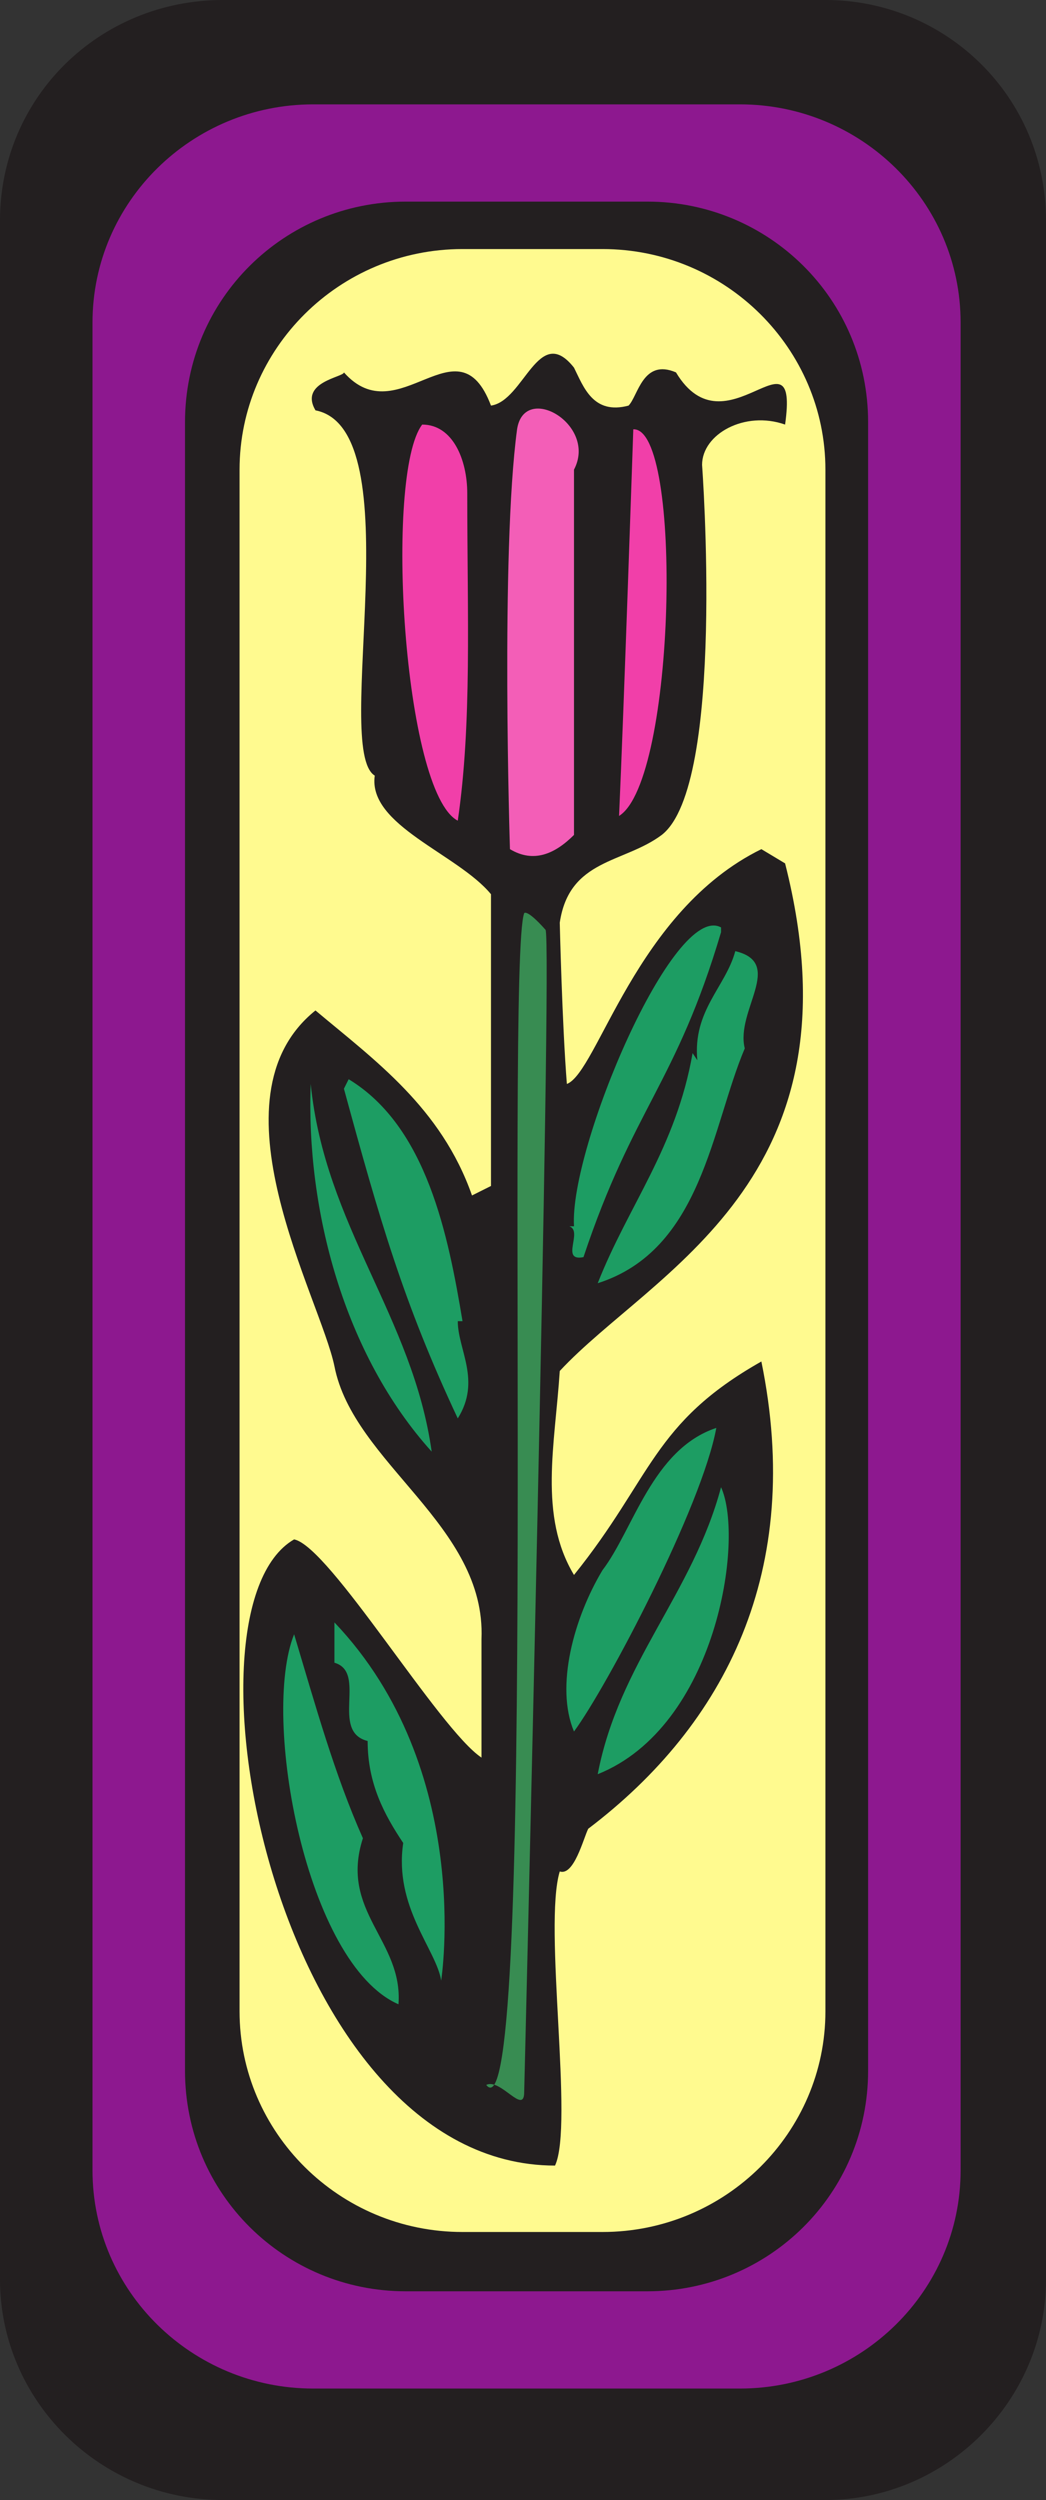
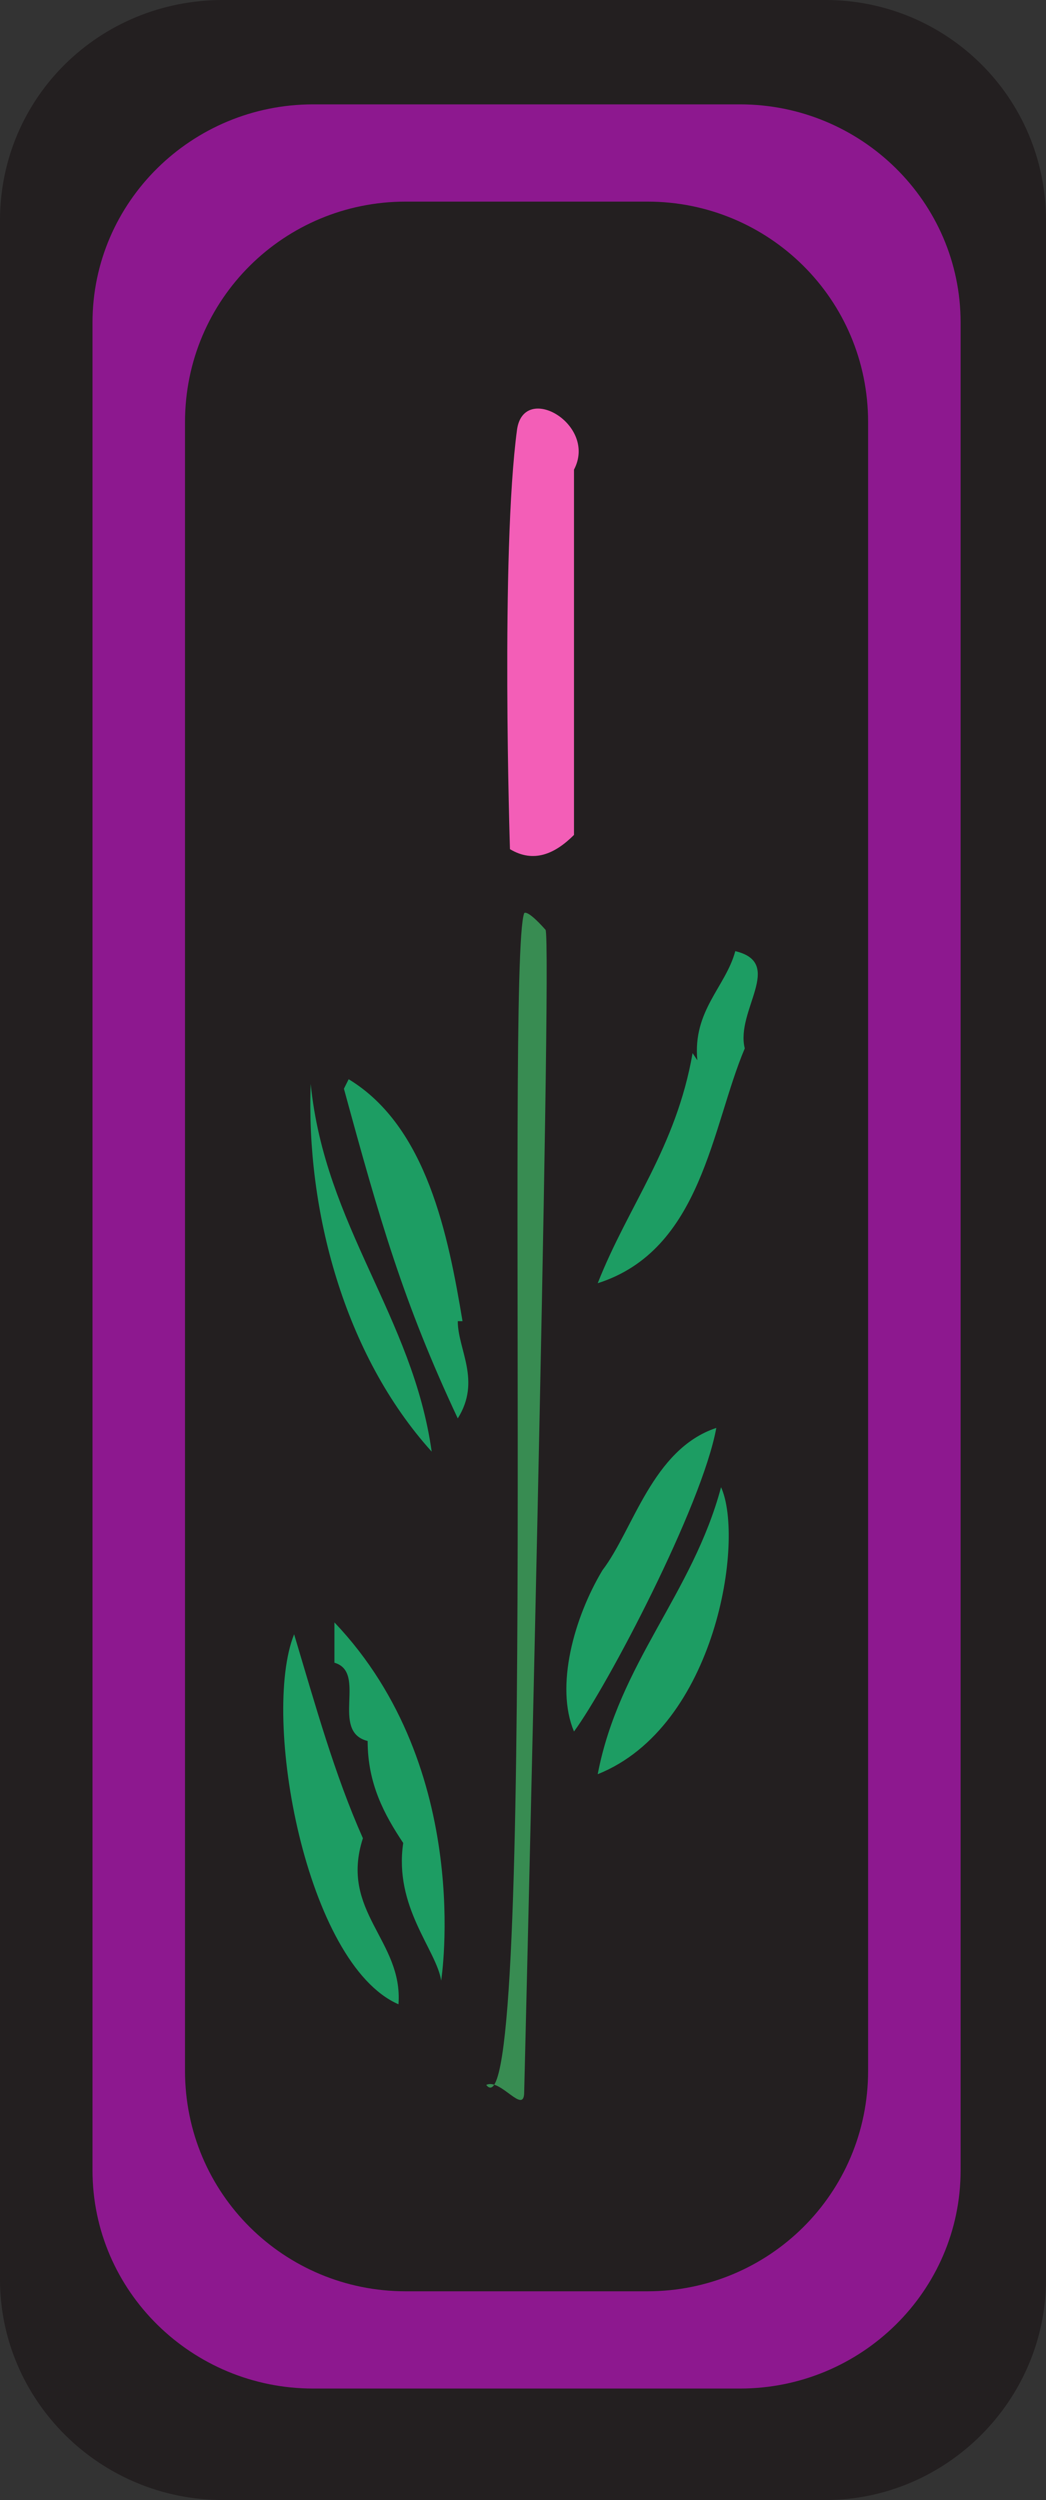
<svg xmlns="http://www.w3.org/2000/svg" width="330.75" height="790.5">
  <rect width="100%" height="100%" fill="#333333" stroke="none" />
  <path fill="#231f20" fill-rule="evenodd" d="M261 790.5c38.25 0 69.75-31.5 69.75-69.75v-651c0-39-31.5-69.75-69.75-69.75H70.5C31.5 0 0 30.75 0 69.75v651C0 759 31.5 790.5 70.5 790.5H261" />
  <path fill="#8d188f" fill-rule="evenodd" d="M99 33c-38.25 0-69.75 30.75-69.75 69v584.25c0 38.25 31.5 69 69.75 69h135c38.25 0 69.75-30.75 69.75-69V102c0-38.25-31.5-69-69.75-69H99" />
  <path fill="#231f20" fill-rule="evenodd" d="M128.25 63.75C90 63.75 58.5 94.5 58.5 133.5v521.25c0 39 31.5 69.75 69.75 69.75h76.5c38.25 0 69.75-30.75 69.75-69.75V133.5c0-39-31.5-69.75-69.75-69.75h-76.5" />
-   <path fill="#fffa8f" fill-rule="evenodd" d="M190.5 705.75c39 0 70.5-31.5 70.5-69.75V148.5c0-38.25-31.5-69.75-70.5-69.75h-44.25c-39 0-70.5 31.5-70.5 69.75V636c0 38.25 31.5 69.75 70.5 69.75h44.25" />
-   <path fill="#231f20" fill-rule="evenodd" d="m248.25 273-7.5-4.5C201 288 189 339 179.25 342.75c-1.5-18.75-2.25-51-2.25-51 3-20.25 20.25-18.75 32.25-27.75C229.5 248.25 222 147 222 147c0-9.75 13.5-17.25 26.25-12.75 4.5-32.25-18.75 9.75-34.5-16.5-10.5-4.5-12 7.5-15 10.5-11.25 3-14.25-6-17.25-12-11.25-14.25-15.75 10.5-26.25 12-10.5-27.75-29.25 9-46.5-10.5 0 1.5-14.25 3-9 12 30.75 6 5.25 107.25 18.75 115.5-2.25 15.75 26.25 24.75 36.75 37.5V375l-6 3c-9.75-27.75-30.75-42.75-49.5-58.5-34.5 27.75 1.5 90.75 6 112.5 6 30.75 48 50.25 46.5 86.25v37.5c-13.5-9-48-66.75-59.25-69-39 22.5-5.25 198 82.5 198 6-12.75-3.75-75.75 1.5-93 4.5 1.5 7.5-10.5 9-13.5 43.5-33 68.25-81.75 54.75-147.75-34.5 19.5-34.5 36.75-59.25 67.5-11.25-18.75-6-41.25-4.5-64.5 29.25-31.5 96.75-60 71.25-160.5" />
-   <path fill="#1d9d63" fill-rule="evenodd" d="M228 294.75c-14.25 48-27.75 55.5-43.5 102.75-7.5 1.5 0-8.25-4.5-9.75h1.5C180 363 213 285 228 293.25v1.5" />
+   <path fill="#231f20" fill-rule="evenodd" d="m248.25 273-7.5-4.5c-1.5-18.75-2.25-51-2.25-51 3-20.25 20.25-18.75 32.25-27.75C229.5 248.25 222 147 222 147c0-9.75 13.5-17.25 26.25-12.75 4.5-32.25-18.75 9.75-34.5-16.5-10.5-4.5-12 7.5-15 10.5-11.25 3-14.25-6-17.25-12-11.25-14.25-15.75 10.5-26.25 12-10.5-27.75-29.25 9-46.5-10.5 0 1.5-14.25 3-9 12 30.75 6 5.25 107.25 18.75 115.5-2.25 15.75 26.25 24.75 36.75 37.5V375l-6 3c-9.75-27.75-30.75-42.75-49.5-58.5-34.5 27.75 1.5 90.75 6 112.5 6 30.75 48 50.25 46.5 86.25v37.5c-13.5-9-48-66.75-59.25-69-39 22.5-5.25 198 82.5 198 6-12.75-3.75-75.75 1.5-93 4.5 1.5 7.5-10.5 9-13.5 43.5-33 68.25-81.75 54.75-147.75-34.5 19.5-34.5 36.75-59.25 67.5-11.25-18.75-6-41.25-4.5-64.5 29.25-31.5 96.75-60 71.25-160.5" />
  <path fill="#f35eb7" fill-rule="evenodd" d="M181.5 148.5V264c-6 6-12.75 9-20.25 4.5 0 0-3-93.75 2.25-132.75 2.25-15 25.5-1.5 18 12.75" />
-   <path fill="#f13fa9" fill-rule="evenodd" d="M147.75 156c0 39 1.5 72.75-3 103.5-17.25-9-23.25-109.5-11.25-125.25 9.75 0 14.25 11.25 14.25 21.75m48 102c1.5-33 4.5-122.25 4.5-122.25 15.75-.75 13.5 111-4.5 122.25" />
  <path fill="#388c52" fill-rule="evenodd" d="M172.5 294c2.25 3-6.75 367.5-6.75 367.5 0 7.5-7.5-4.5-12-2.25 16.5 21 6-354.75 12-370.5 0 0 .75-1.5 6.75 5.25" />
  <path fill="#1d9d63" fill-rule="evenodd" d="M235.5 331.5C225 356.25 222 395.25 189 405.75 198.75 381 213.75 363 219 333l1.5 2.25c-1.5-15.75 9-23.25 12-34.5 15.75 3.75 0 18.75 3 30.75m-89.25 86.25h-1.5c0 9 7.5 18.75 0 30.75-17.25-36.75-24.75-63-36-104.25l1.5-3c24.75 15 31.5 49.5 36 76.5M136.5 459c-27.75-30.75-39.75-76.5-38.25-116.25 4.5 45 32.25 73.5 38.25 116.25m90-7.5c-4.5 24.75-34.5 81.75-45 96-6-14.25 0-36 9-51 9.75-12.75 15.75-38.25 36-45M189 561c6.75-35.25 30-57 39-90.75 7.5 16.5-1.5 75.75-39 90.75m-49.5 65.25c-1.5-9.75-15-23.25-12-43.5-6-9-11.25-18.75-11.25-32.25-12-3 0-21.75-10.5-24.75V513C150 559.5 139.5 626.25 139.5 626.25m-24.75-45c-7.5 23.25 12.75 32.25 11.25 52.5C96.75 621 82.5 543 93 516.75c6.75 22.5 12.75 44.25 21.75 64.5" />
</svg>